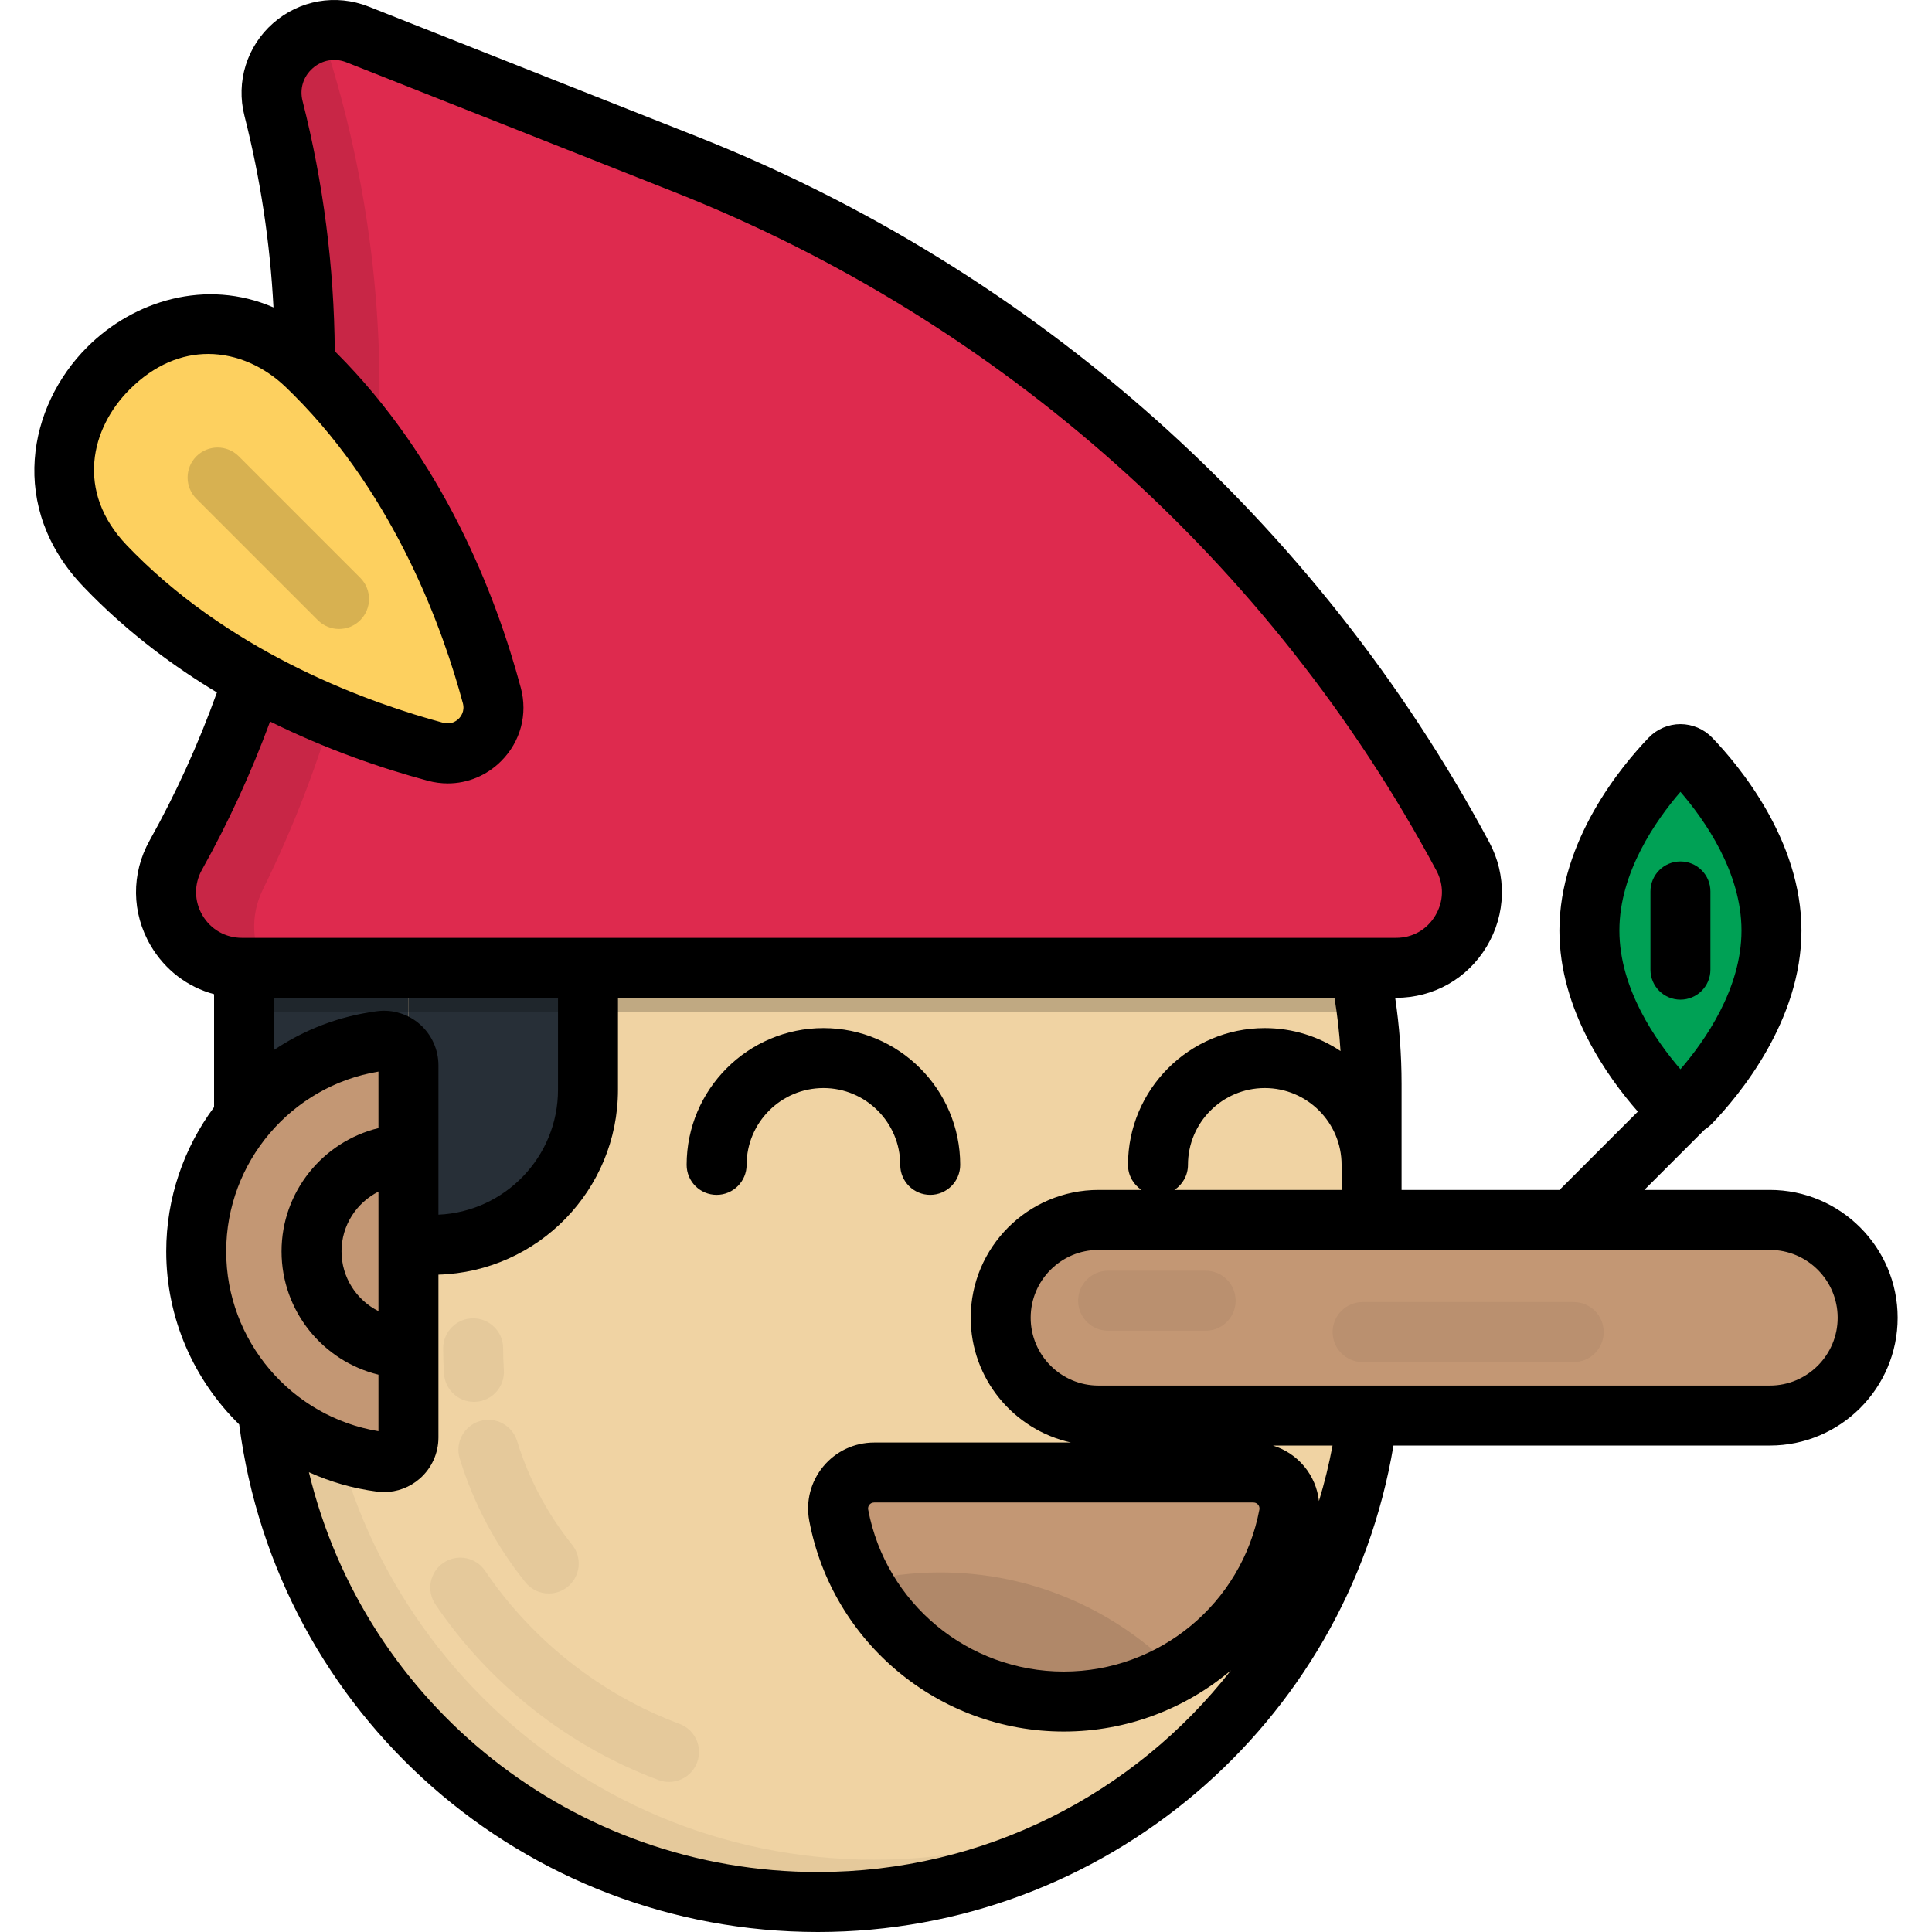
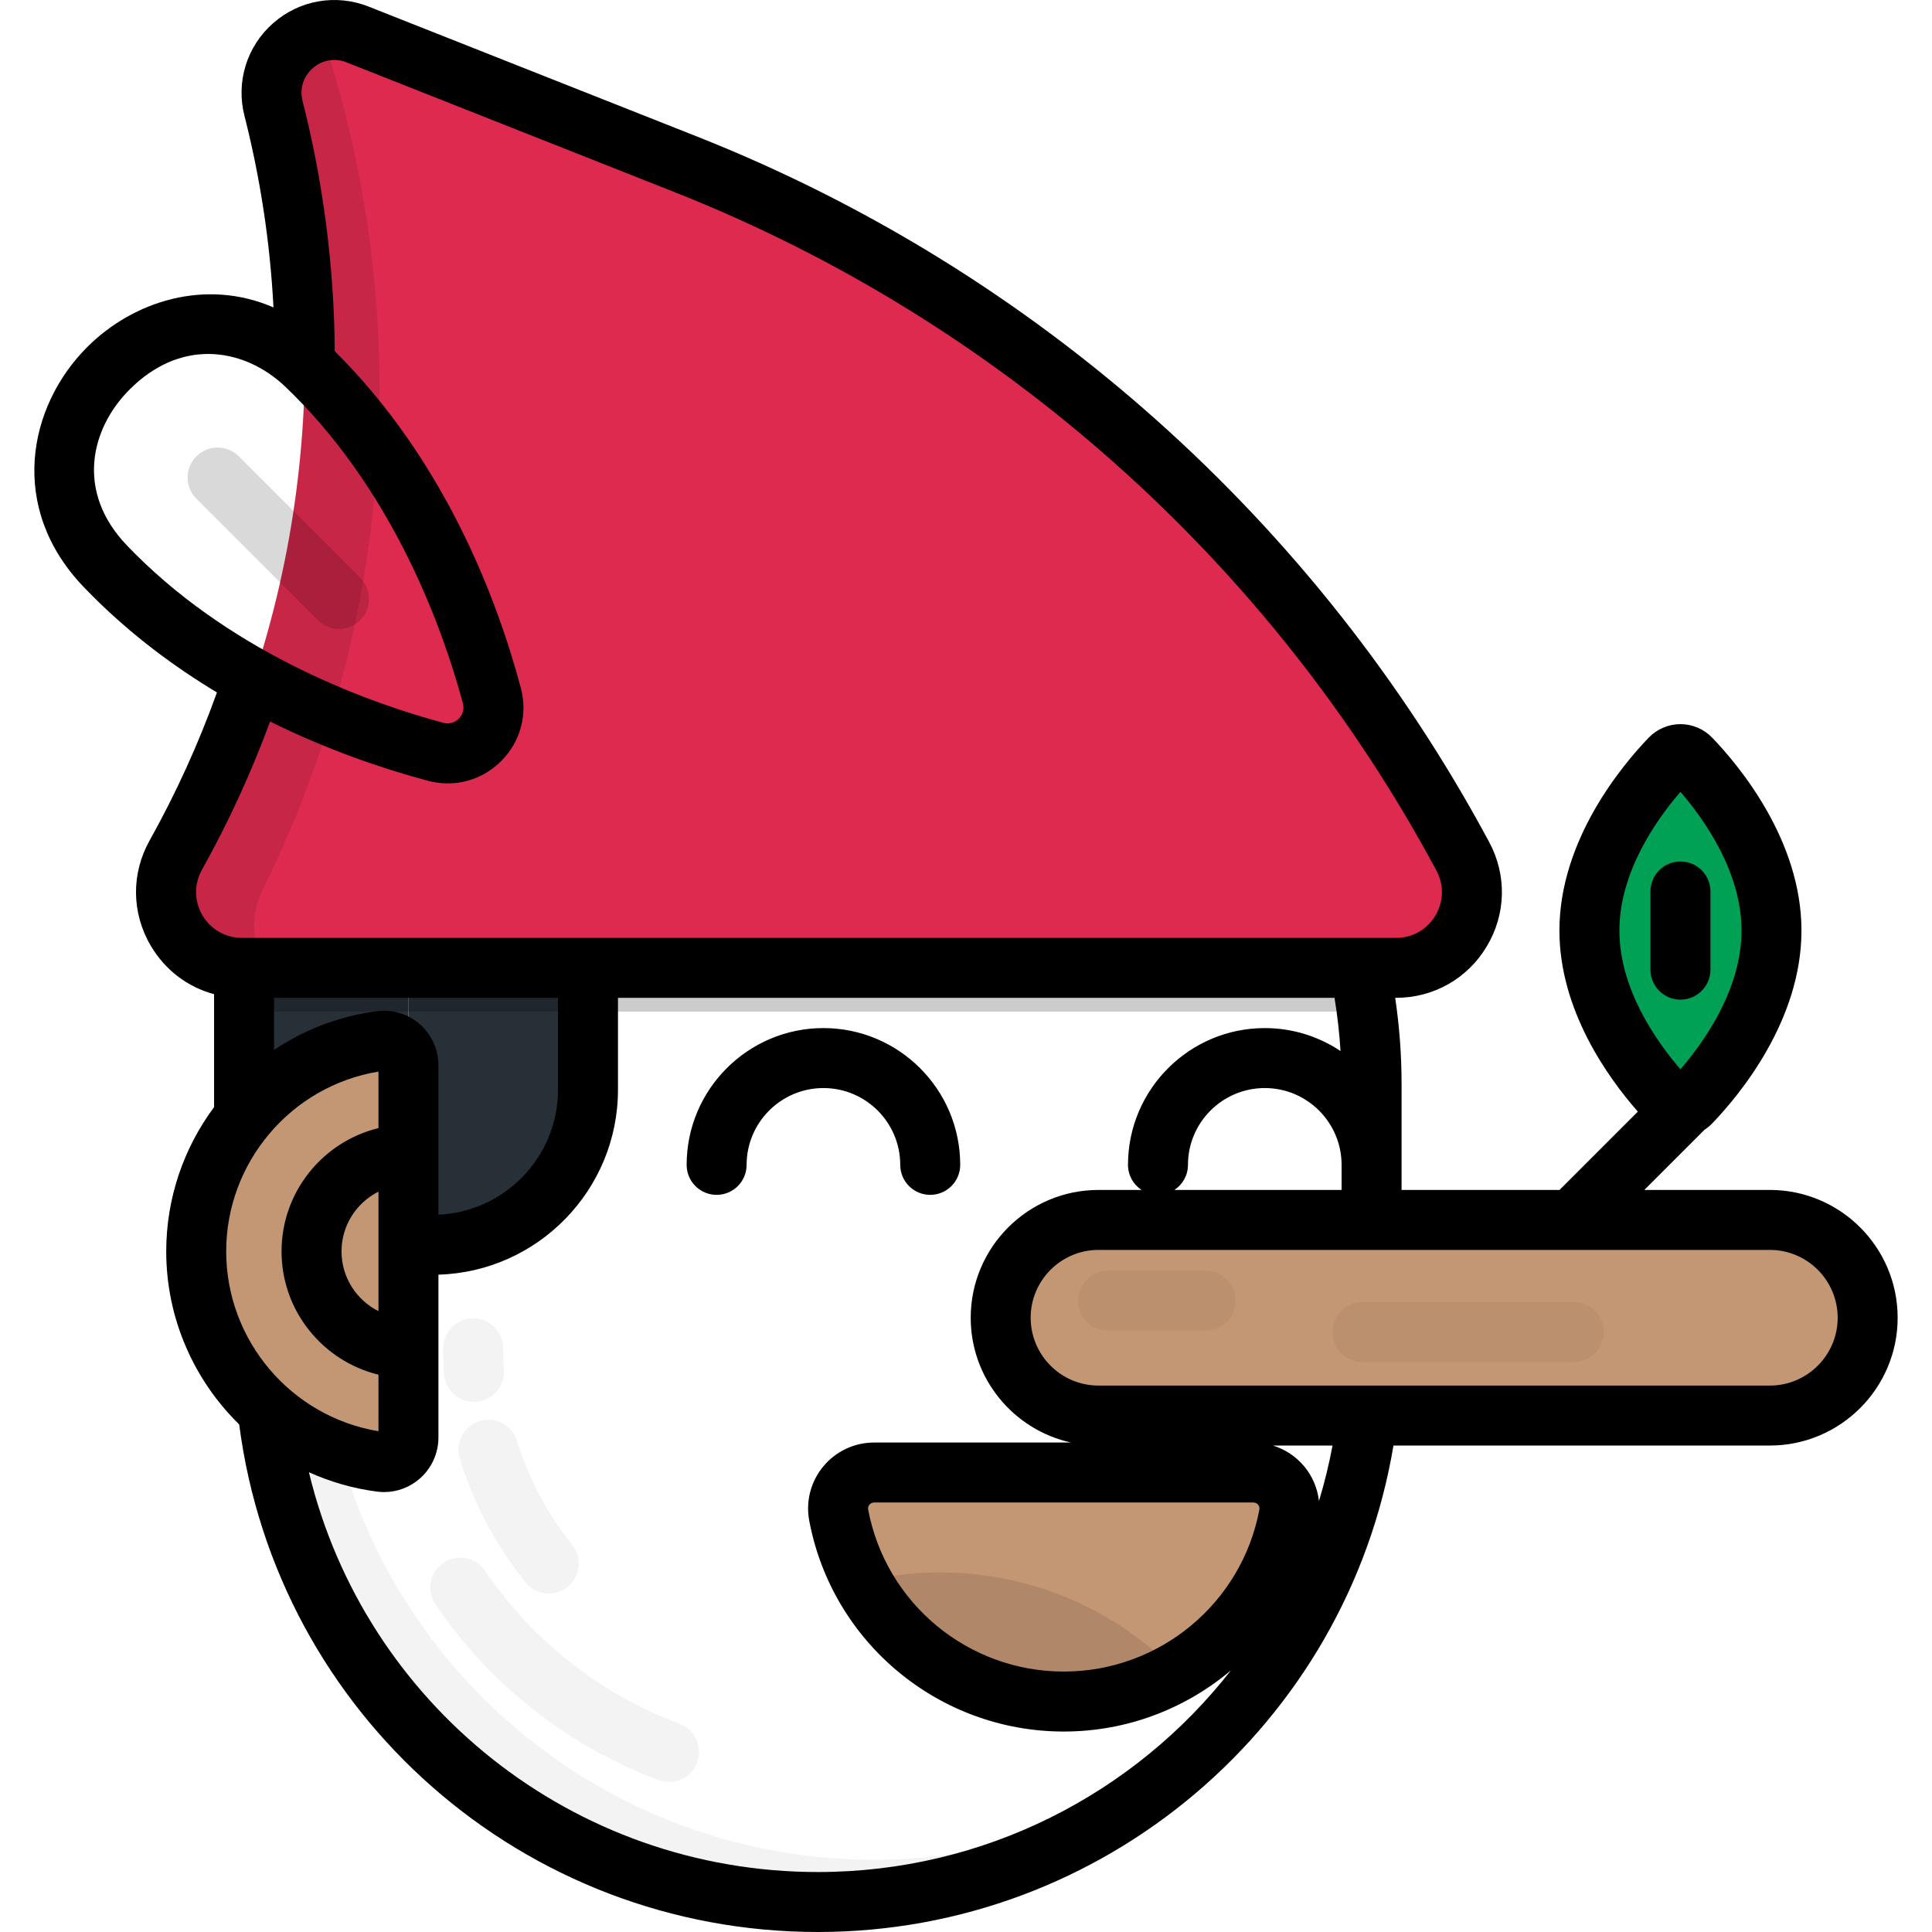
<svg xmlns="http://www.w3.org/2000/svg" height="800px" width="800px" version="1.1" id="Layer_1" viewBox="0 0 512 512" xml:space="preserve">
-   <path style="fill:#F0D3A3;" d="M363.483,357.315c0,81.042-65.696,146.738-146.738,146.738S70.009,438.356,70.009,357.315v-70.098  c0-81.04,65.696-146.738,146.738-146.738s146.738,65.696,146.738,146.738v70.098H363.483z" />
  <path style="opacity:0.05;enable-background:new    ;" d="M177.295,472.232c-0.92,0-1.855-0.161-2.769-0.5  c-23.828-8.86-44.829-25.39-59.134-46.546c-2.458-3.636-1.503-8.576,2.132-11.034c3.636-2.457,8.576-1.502,11.034,2.132  c12.465,18.436,30.758,32.838,51.507,40.553c4.113,1.529,6.208,6.104,4.679,10.217C183.555,470.254,180.521,472.232,177.295,472.232  z" />
  <path style="opacity:0.05;enable-background:new    ;" d="M125.594,371.51c-4.145,0-7.636-3.215-7.921-7.41  c-0.153-2.248-0.229-4.531-0.229-6.784c0-4.389,3.558-7.947,7.946-7.947s7.946,3.558,7.946,7.947c0,1.897,0.065,3.819,0.193,5.711  c0.297,4.379-3.013,8.169-7.392,8.465C125.956,371.503,125.774,371.51,125.594,371.51z" />
  <path style="opacity:0.05;enable-background:new    ;" d="M145.432,422.291c-2.33,0-4.637-1.019-6.207-2.978  c-7.852-9.801-13.701-20.819-17.385-32.751c-1.295-4.194,1.056-8.643,5.249-9.937c4.194-1.292,8.643,1.055,9.937,5.249  c3.092,10.015,8.005,19.269,14.601,27.502c2.744,3.424,2.192,8.426-1.232,11.171C148.929,421.72,147.174,422.291,145.432,422.291z" />
  <path style="opacity:0.05;enable-background:new    ;" d="M231.649,492.841c-81.042,0-146.738-65.696-146.738-146.738v-70.098  c0-44.605,19.908-84.556,51.316-111.469c-39.884,26.23-66.22,71.376-66.22,122.68v70.098c0,81.042,65.696,146.738,146.738,146.738  c36.436,0,69.765-13.285,95.421-35.269C289.05,483.987,261.386,492.841,231.649,492.841z" />
  <g>
    <path style="fill:#272F37;" d="M108.243,329.888H85.557c-11.533,0-20.882-9.349-20.882-20.882v-87.297h43.568V329.888z" />
    <path style="fill:#272F37;" d="M114.72,329.888L114.72,329.888c-3.577,0-6.477-2.9-6.477-6.477V221.71h47.579v67.077   C155.823,311.486,137.421,329.888,114.72,329.888z" />
  </g>
  <path style="fill:#00A155;" d="M469.46,246.605c0,21.12-15.153,39.07-21.442,45.61c-1.47,1.528-3.899,1.528-5.369,0  c-6.287-6.539-21.442-24.49-21.442-45.61s15.153-39.07,21.442-45.61c1.47-1.528,3.899-1.528,5.369,0  C454.307,207.534,469.46,225.485,469.46,246.605z" />
  <path style="fill:#C39774;" d="M469.028,375.137c14.316,0,25.923-11.606,25.923-25.923c0-14.316-11.606-25.923-25.923-25.923  H291.116c-14.316,0-25.923,11.606-25.923,25.923c0,14.316,11.606,25.923,25.923,25.923H469.028z" />
  <path style="opacity:0.05;enable-background:new    ;" d="M319.508,352.651h-25.845c-4.39,0-7.946-3.558-7.946-7.947  s3.557-7.947,7.946-7.947h25.845c4.39,0,7.947,3.558,7.947,7.947C327.454,349.094,323.896,352.651,319.508,352.651z" />
  <path style="opacity:0.05;enable-background:new    ;" d="M417.045,360.959h-55.937c-4.39,0-7.947-3.558-7.947-7.947  s3.557-7.947,7.947-7.947h55.937c4.39,0,7.946,3.558,7.946,7.947S421.435,360.959,417.045,360.959z" />
  <path style="fill:#C39774;" d="M231.646,390.232c-5.97,0-10.486,5.427-9.382,11.295c5.292,28.124,29.985,49.401,59.646,49.401  c29.662,0,54.354-21.276,59.646-49.401c1.104-5.868-3.412-11.295-9.382-11.295H231.646z" />
  <path style="opacity:0.1;enable-background:new    ;" d="M249.105,416.705c-7.085,0-13.965,0.861-20.563,2.445  c10.276,18.925,30.32,31.776,53.369,31.776c10.87,0,21.066-2.867,29.89-7.87C295.864,426.801,273.668,416.705,249.105,416.705z" />
  <path style="fill:#C39774;" d="M108.243,282.32c0-3.898-3.41-6.967-7.276-6.467c-27.627,3.569-48.971,27.181-48.971,55.78  c0,28.598,21.343,52.212,48.971,55.78c3.866,0.499,7.276-2.569,7.276-6.467V282.32z" />
  <path style="opacity:0.2;enable-background:new    ;" d="M216.746,140.479c-57.497,0-107.261,33.074-131.328,81.23H64.675v46.372  h297.568C352.865,196.083,291.301,140.479,216.746,140.479z" />
  <path style="fill:#DE2A4E;" d="M369.972,256.488H64.097c-15.323,0-24.992-16.479-17.52-29.856l0,0  C80.219,166.409,89.49,95.579,72.482,28.726l0,0C69.131,15.553,82.116,4.129,94.754,9.13l87.025,34.437  c88.136,34.877,161.074,99.84,205.878,183.368l0,0C394.828,240.303,385.142,256.488,369.972,256.488z" />
  <path style="opacity:0.1;enable-background:new    ;" d="M69.691,235.673c33.885-68.655,40.157-147.688,17.526-220.829l0,0  c-0.713-2.304-0.956-4.582-0.811-6.765C77.124,9.333,69.88,18.499,72.481,28.724l0,0c17.009,66.853,7.737,137.684-25.906,197.907  l0,0c-7.473,13.377,2.197,29.855,17.519,29.855h6.178C66.845,250.437,66.181,242.787,69.691,235.673L69.691,235.673z   M312.107,256.488h57.865c4.34,0,8.228-1.329,11.404-3.533L312.107,256.488z" />
-   <path style="fill:#FDD05F;" d="M83.441,99.023c27.93,27.93,41.107,63.725,46.898,85.286c2.434,9.06-5.857,17.351-14.917,14.917  c-21.561-5.792-57.357-18.968-85.286-46.898c-0.766-0.766-1.52-1.537-2.264-2.314c-33.615-35.126,18.131-86.871,53.255-53.255  C81.903,97.503,82.676,98.257,83.441,99.023z" />
  <path style="opacity:0.15;enable-background:new    ;" d="M89.849,166.682c-2.033,0-4.068-0.776-5.619-2.328l-32.186-32.186  c-3.103-3.103-3.103-8.135,0-11.237c3.103-3.103,8.135-3.103,11.237,0l32.186,32.186c3.103,3.103,3.103,8.135,0,11.237  C93.916,165.906,91.882,166.682,89.849,166.682z" />
  <path d="M469.028,315.345h-33.262l15.964-15.964c0.727-0.476,1.409-1.026,2.017-1.658c7.114-7.398,23.659-27.189,23.659-51.118  c0-23.928-16.546-43.719-23.659-51.117c-2.19-2.279-5.256-3.585-8.413-3.585c-3.156,0-6.222,1.306-8.412,3.585  c-7.114,7.399-23.66,27.19-23.66,51.117c0,21.101,12.864,38.978,20.784,47.983l-20.756,20.757h-41.859v-28.127  c0-7.622-0.575-15.25-1.69-22.782h0.23c9.947,0,18.933-5.095,24.041-13.63c5.107-8.535,5.35-18.863,0.647-27.627  c-45.631-85.069-120.194-151.48-209.957-187L97.679,1.741C89.04-1.677,79.345,0.012,72.374,6.147  c-6.973,6.135-9.882,15.537-7.593,24.538c4.225,16.609,6.797,33.632,7.694,50.782C54.632,73.723,35.42,79.671,23.103,91.99  C7.42,107.672,2.05,134.526,22.132,155.509c0.782,0.817,1.577,1.629,2.385,2.438c10.319,10.318,21.599,18.717,32.974,25.559  c-4.857,13.534-10.845,26.712-17.851,39.251c-4.898,8.77-4.788,19.178,0.296,27.841c3.801,6.476,9.808,10.999,16.795,12.871v29.929  c-7.984,10.748-12.678,24.019-12.678,38.233c0,17.802,7.365,34.123,19.334,45.859C73.387,454.379,138.801,512,216.748,512  c75.785,0,140.15-54.94,152.536-128.917h99.745c18.675,0,33.869-15.194,33.869-33.869  C502.897,330.538,487.703,315.345,469.028,315.345z M429.155,246.605c0-15.43,9.716-29.262,16.18-36.756  c6.463,7.493,16.179,21.326,16.179,36.756c0,15.431-9.715,29.263-16.179,36.756C438.871,275.868,429.155,262.035,429.155,246.605z   M35.758,146.713c-0.726-0.727-1.441-1.458-2.146-2.193c-13.703-14.319-9.508-31.056,0.728-41.292  c6.685-6.685,13.936-9.426,20.817-9.426c7.741,0,15.014,3.471,20.477,8.699c0.734,0.704,1.464,1.417,2.188,2.141  c27.229,27.229,39.783,62.894,44.843,81.729c0.572,2.131-0.573,3.568-1.093,4.088c-0.519,0.52-1.954,1.667-4.088,1.093  C98.648,186.492,62.984,173.938,35.758,146.713z M53.642,242.555c-2.2-3.749-2.247-8.252-0.128-12.047  c7.025-12.576,13.071-25.761,18.066-39.295c15.084,7.482,29.698,12.442,41.781,15.689c1.768,0.475,3.553,0.708,5.314,0.708  c5.242,0,10.283-2.059,14.136-5.912c5.147-5.147,7.093-12.418,5.203-19.449c-6.685-24.882-20.603-60.493-48.954-88.844  c-0.112-0.112-0.227-0.22-0.34-0.333c-0.17-22.387-3.033-44.675-8.537-66.306c-0.823-3.235,0.181-6.483,2.688-8.688  c2.507-2.206,5.855-2.788,8.958-1.56l87.025,34.436c86.273,34.14,157.941,97.971,201.799,179.736  c2.065,3.848,1.963,8.206-0.28,11.954c-2.243,3.749-6.034,5.897-10.402,5.897H64.097C59.749,248.541,55.842,246.304,53.642,242.555z   M111.265,271.437c-3.105-2.729-7.229-3.995-11.316-3.466c-10.061,1.3-19.338,4.922-27.327,10.276v-13.813h75.254v24.351  c0,17.79-14.084,32.346-31.686,33.119V282.32C116.19,278.154,114.395,274.187,111.265,271.437z M59.943,331.632  c0-23.639,17.23-43.829,40.353-47.65v14.978c-14.72,3.581-25.683,16.867-25.683,32.673c0,15.806,10.964,29.093,25.683,32.673v14.978  C77.173,375.461,59.943,355.272,59.943,331.632z M100.297,315.797v31.669c-5.796-2.921-9.79-8.914-9.79-15.835  C90.507,324.711,94.501,318.719,100.297,315.797z M216.746,496.107c-64.868,0-120.059-44.471-134.88-105.956  c5.628,2.546,11.694,4.32,18.083,5.144c0.61,0.078,1.221,0.118,1.83,0.118c3.466,0,6.845-1.261,9.486-3.583  c3.13-2.752,4.925-6.719,4.925-10.884v-43.147c26.368-0.782,47.579-22.459,47.579-49.012v-24.351h189.889  c0.77,4.664,1.302,9.375,1.597,14.102c-5.752-3.841-12.656-6.085-20.076-6.085c-19.988,0-36.25,16.262-36.25,36.25  c0,2.78,1.429,5.222,3.591,6.643h-11.404c-18.675,0-33.869,15.194-33.869,33.869c0,16.174,11.398,29.728,26.583,33.071h-52.184  c-5.223,0-10.132,2.307-13.467,6.329c-3.331,4.017-4.688,9.259-3.724,14.382c6.093,32.377,34.462,55.878,67.456,55.878  c16.73,0,32.264-6.051,44.315-16.23C300.674,475.349,260.87,496.107,216.746,496.107z M355.537,308.702v6.643h-44.305  c2.161-1.42,3.591-3.863,3.591-6.643c0-11.225,9.132-20.357,20.357-20.357C346.405,288.345,355.537,297.477,355.537,308.702z   M333.749,400.057c-4.682,24.871-26.482,42.924-51.838,42.924c-25.356,0-47.157-18.052-51.838-42.925  c-0.112-0.599,0.122-1.035,0.339-1.297c0.22-0.265,0.612-0.581,1.233-0.581h100.53c0.621,0,1.013,0.316,1.233,0.581  C333.626,399.021,333.86,399.458,333.749,400.057z M349.538,397.788c-0.378-3.334-1.696-6.524-3.896-9.174  c-2.201-2.653-5.093-4.54-8.301-5.531h15.797C352.199,388.09,350.994,392.996,349.538,397.788z M469.028,367.19H291.116  c-9.912,0-17.976-8.064-17.976-17.976c0-9.912,8.063-17.976,17.976-17.976h177.911c9.911,0,17.976,8.064,17.976,17.976  C487.004,359.126,478.939,367.19,469.028,367.19z M453.281,256.97v-20.731c0-4.389-3.557-7.946-7.947-7.946  s-7.947,3.558-7.947,7.946v20.731c0,4.389,3.557,7.946,7.947,7.946S453.281,261.359,453.281,256.97z M238.573,308.702  c0,4.389,3.558,7.947,7.946,7.947s7.947-3.558,7.947-7.947c0-19.988-16.262-36.25-36.25-36.25s-36.25,16.262-36.25,36.25  c0,4.389,3.558,7.947,7.947,7.947c4.389,0,7.946-3.558,7.946-7.947c0-11.225,9.132-20.357,20.357-20.357  C229.442,288.345,238.573,297.477,238.573,308.702z" />
</svg>